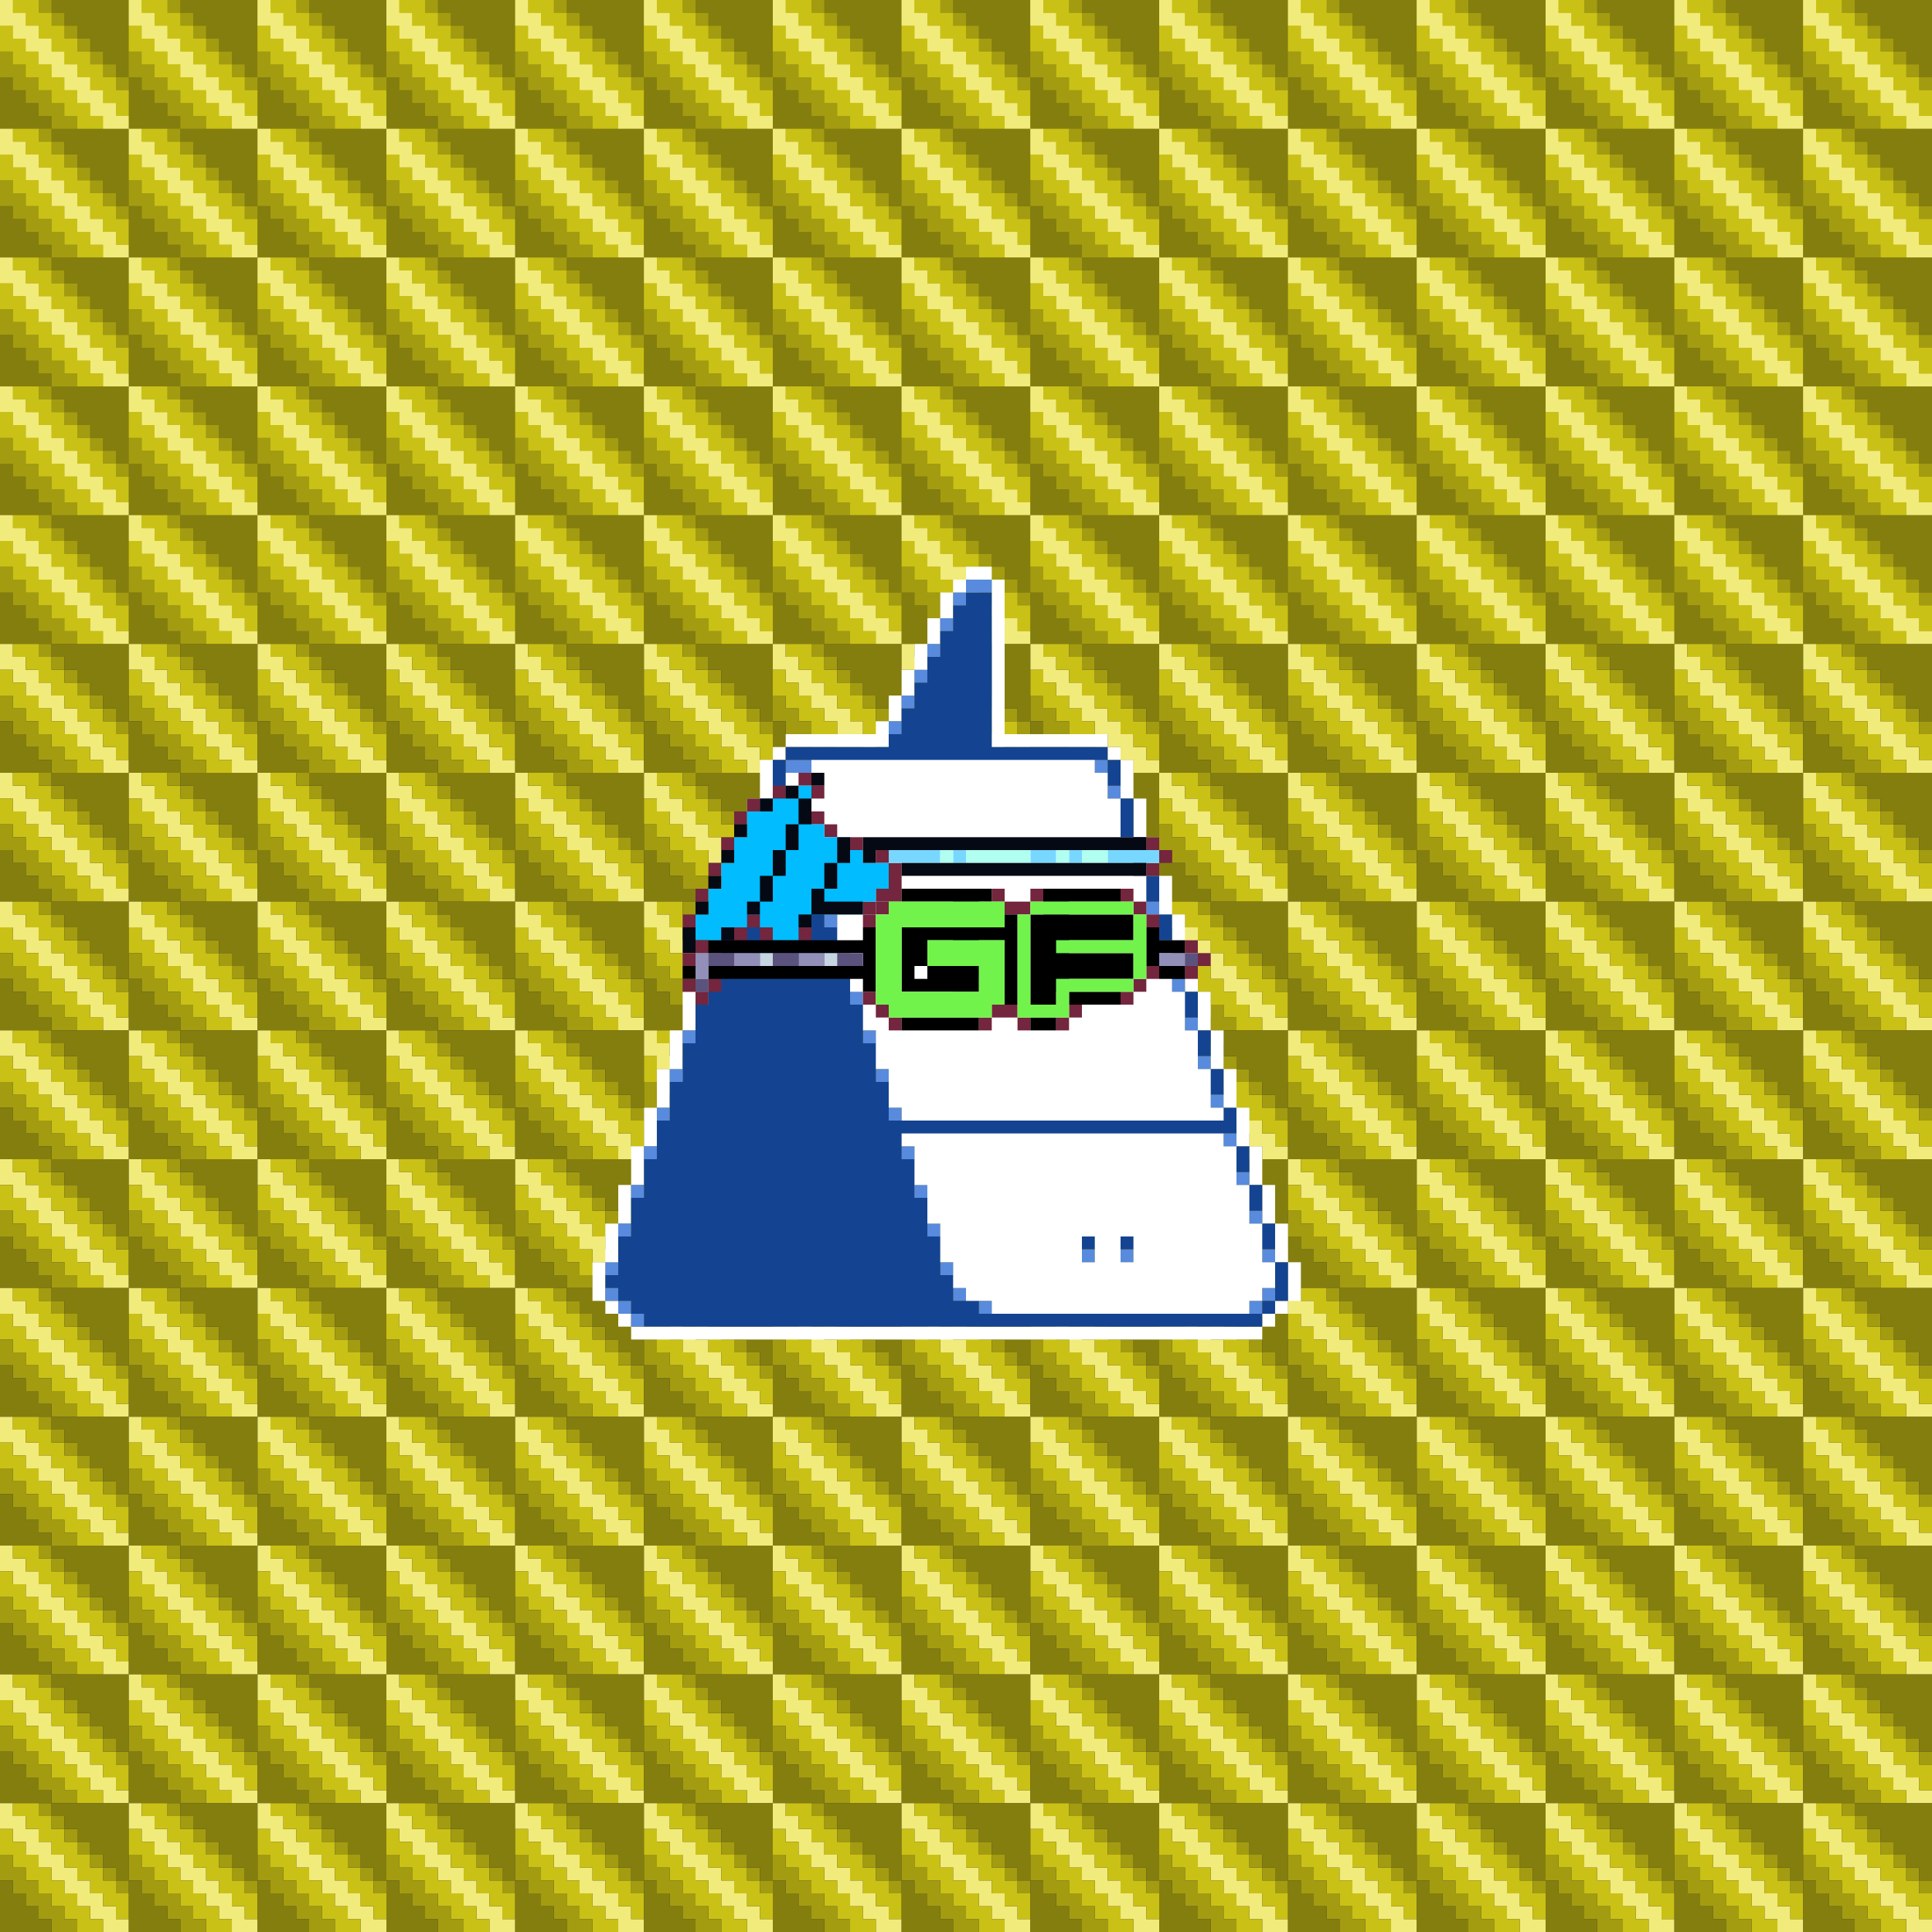
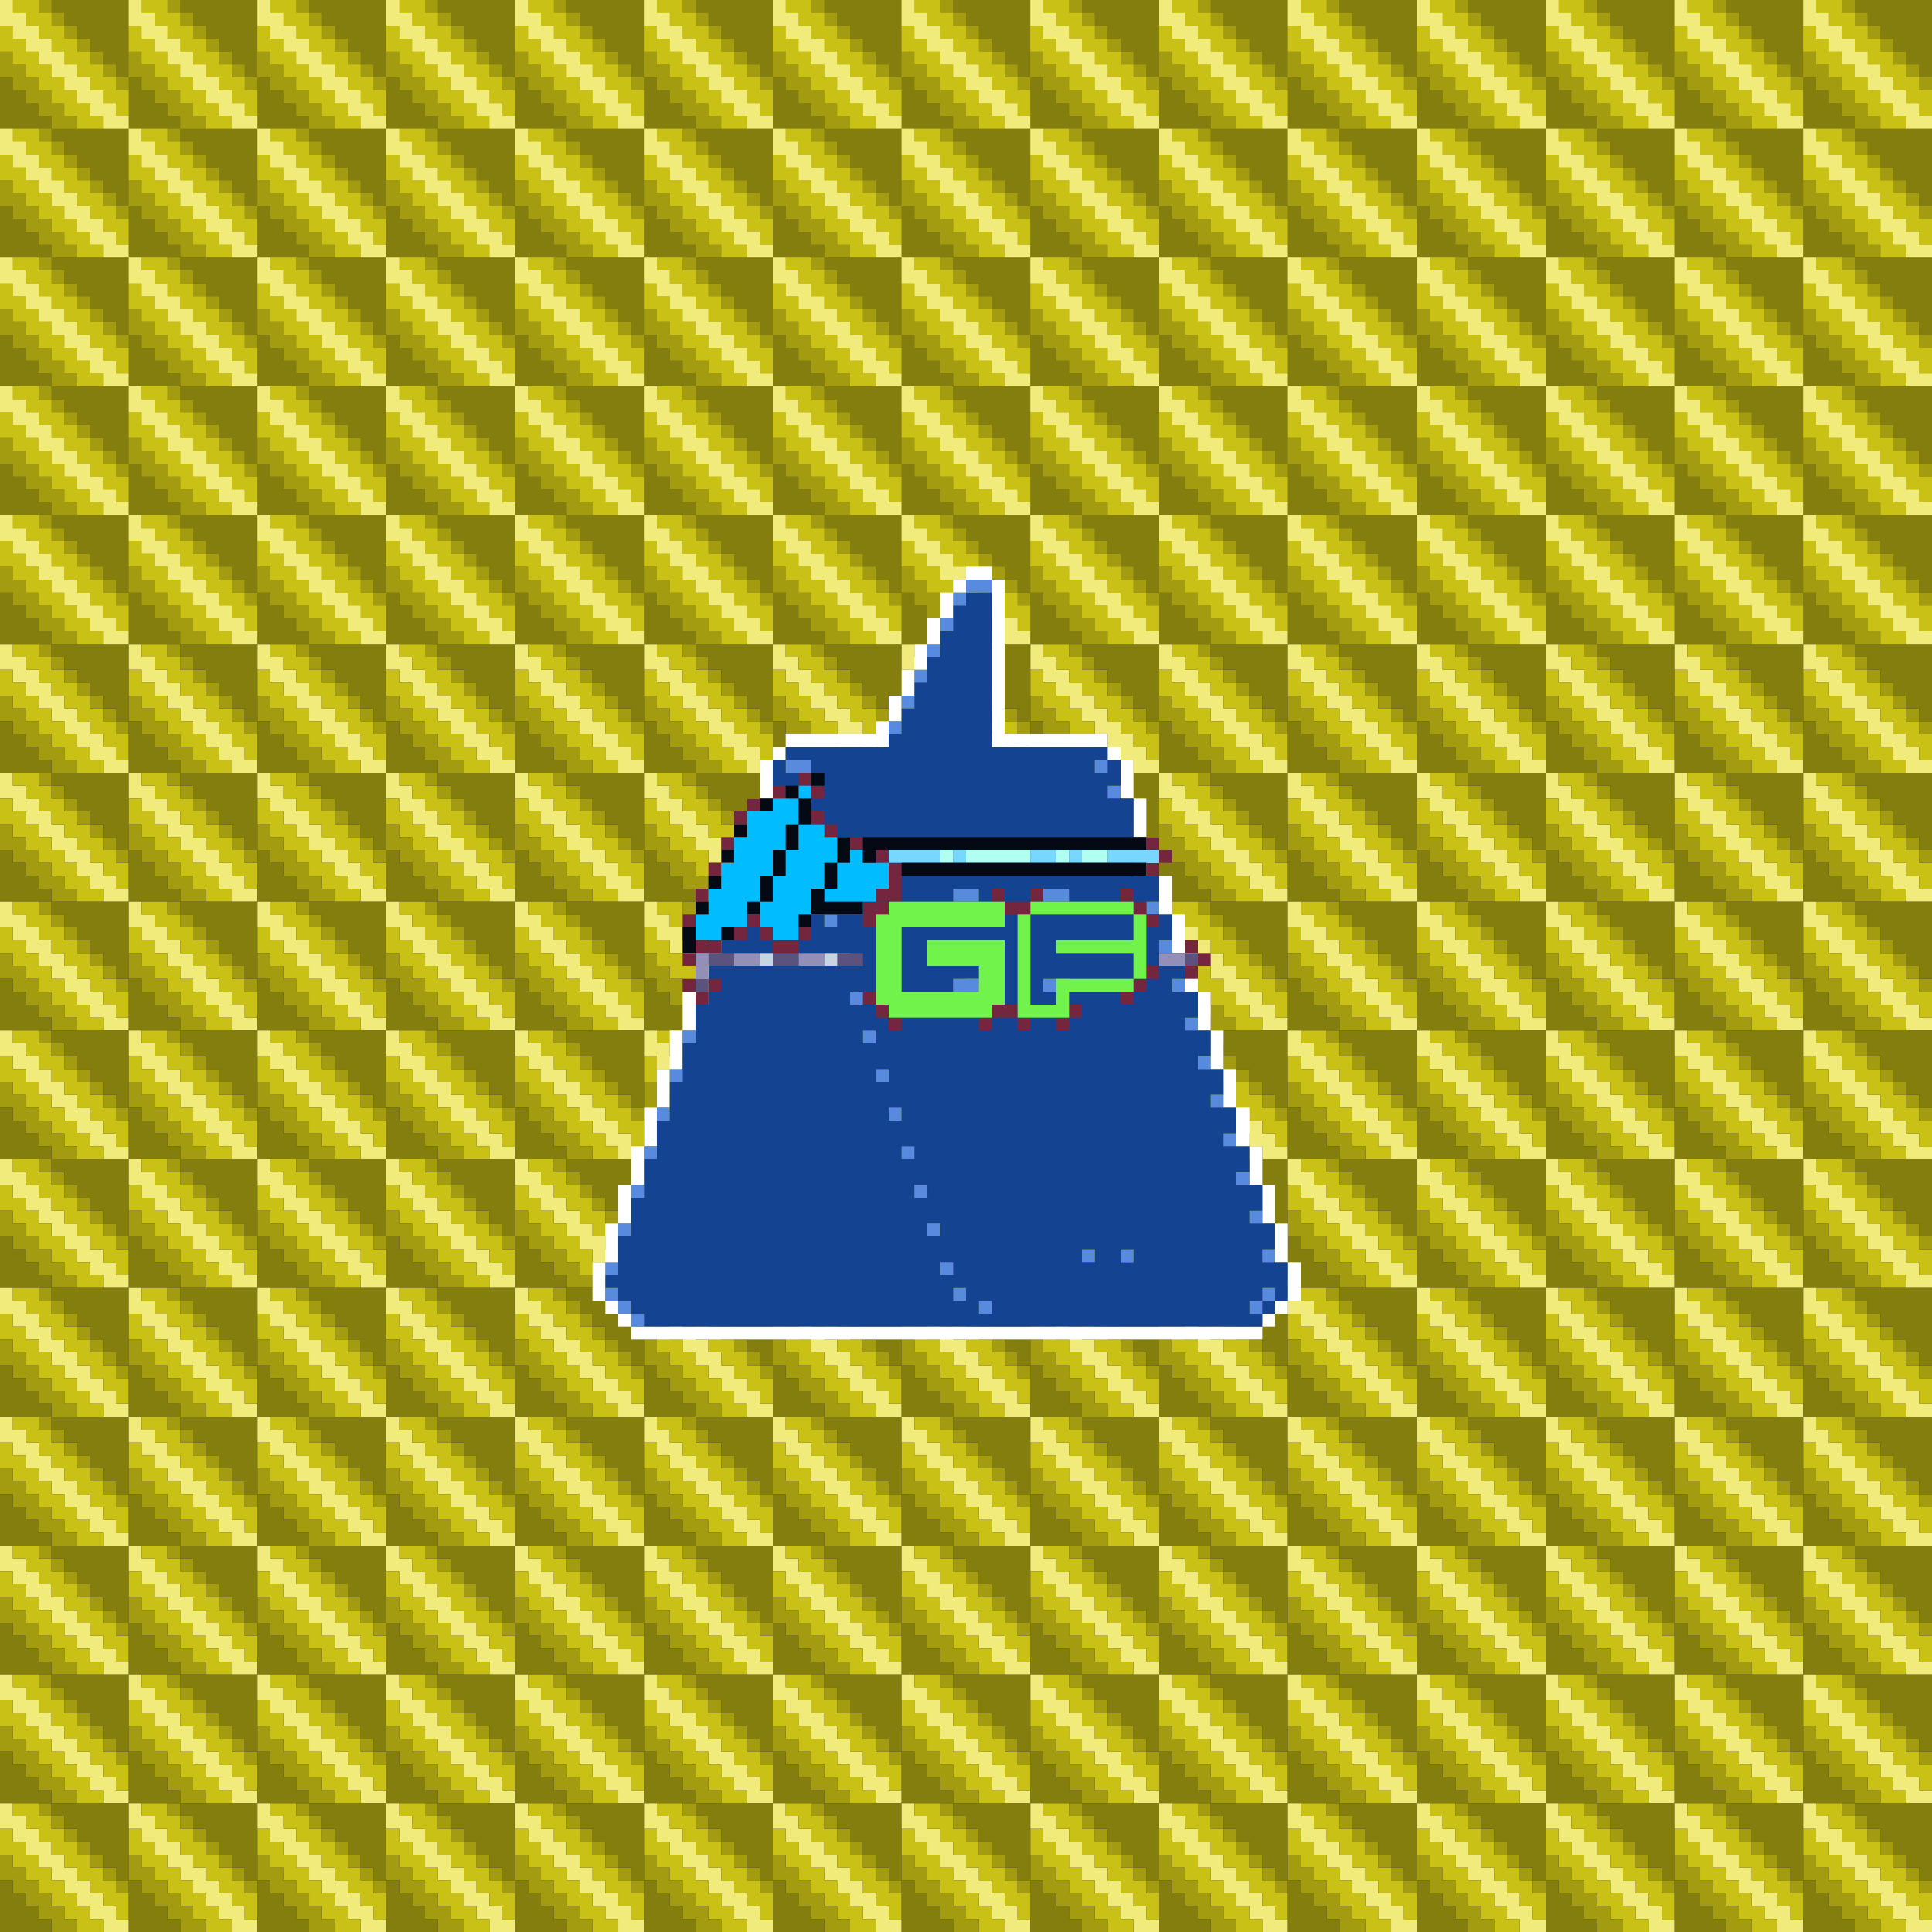
<svg xmlns="http://www.w3.org/2000/svg" buffered-rendering="static" width="1200px" height="1200px" viewBox="0,0,1200,1200">
  <rect x="0" y="0" width="1200" height="1200" fill="#333333" stroke="none" />
  <defs>
    <g id="bk">
      <g id="b">
        <path fill="#f1eb7c" d="m0,0h8v8h8v8h8v8h8v8h8v8h8v8h8v8h8v8h8v8h8v8h-16v-8h-8v-8h-8v-8h-8v-8h-8v-8h-8v-8h-8v-8h-8v-8h-8z" />
        <path fill="#cac116" d="m8,0h16v8h8v8h8v8h8v8h8v8h8v8h8v8h8v16h-8v-8h-8v-8h-8v-8h-8v-8h-8v-8h-8v-8h-8v-8h-8v-8h-8zm-8,16h8v8h8v8h8v8h8v8h8v8h8v8h8v8h8v8h-16v-8h-8v-8h-8v-8h-8v-8h-8v-8h-8v-8h-8z" />
        <path fill="#a39c11" d="m24,0h8v8h8v8h8v8h8v8h8v8h8v8h8v8h-8v-8h-8v-8h-8v-8h-8v-8h-8v-8h-8v-8h-8zm-24,32h8v8h8v8h8v8h8v8h8v8h8v8h-16v-8h-8v-8h-8v-8h-8v-8h-8z" />
        <path fill="#847e0e" d="m32,0h48v48h-8v-8h-8v-8h-8v-8h-8v-8h-8v-8h-8zm-32,48h8v8h8v8h8v8h8v8h-32z" />
      </g>
      <g id="b_1">
        <use x="0" href="#b" />
        <use x="80" href="#b" />
        <use x="160" href="#b" />
        <use x="240" href="#b" />
        <use x="320" href="#b" />
      </g>
      <g id="b_2">
        <use x="0" href="#b_1" />
        <use x="400" href="#b_1" />
        <use x="800" href="#b_1" />
      </g>
      <g id="b_3">
        <use y="0" href="#b_2" />
        <use y="80" href="#b_2" />
        <use y="160" href="#b_2" />
        <use y="240" href="#b_2" />
        <use y="320" href="#b_2" />
      </g>
      <use y="0" href="#b_3" />
      <use y="400" href="#b_3" />
      <use y="800" href="#b_3" />
    </g>
    <g id="bd">
      <path fill="#fff" d="m600,352h16v8h8v96h64v8h8v8h8v24h8v24h8v24h8v24h8v24h8v24h8v24h8v24h8v24h8v24h8v24h8v24h8v24h8v24h-8v8h-8v8h-8v8h-392v-8h-8v-8h-8v-8h-8v-24h8v-24h8v-24h8v-24h8v-24h8v-24h8v-24h8v-24h8v-24h8v-24h8v-24h8v-24h8v-24h8v-24h8v-8h8v-8h56v-8h8v-16h8v-16h8v-16h8v-16h8v-16h8v-8h8zm1,8h-1v8h-8v16h-8v16h-8v16h-8v16h-8v16h-8v16h-64v8h-8v24h-8v24h-8v24h-8v24h-8v24h-8v24h-8v24h-8v24h-8v24h-8v24h-8v24h-8v24h-8v24h-8v24h8v8h8v8h392v-8h8v-8h8v-24h-8v-24h-8v-24h-8v-24h-8v-24h-8v-24h-8v-24h-8v-24h-8v-24h-8v-24h-8v-24h-8v-24h-8v-24h-8v-24h-8v-8h-72v-104z" />
-       <path fill="#588bdd" d="m600,360h16v8h-16v8h-8v-8h8zm-16,24h8v8h-8zm-8,16h8v8h-8zm-8,16h8v8h-8zm-8,16h8v8h-8zm-8,16h8v8h-8zm-64,24h16v8h-16zm192,0h8v8h-8zm8,16h8v8h-8zm-216,8h8v8h-8zm16,0h8v8h-8zm-24,24h8v8h-8zm32,0h8v8h-8zm208,16h8v8h-8zm-248,8h8v8h-8zm48,0h8v8h-8zm88,8h16v8h-16zm56,0h16v8h-16zm64,8h8v8h-8zm-264,8h8v8h-8zm64,0h8v8h-8zm208,16h8v8h-8zm-280,8h8v8h-8zm80,0h8v8h-8zm72,16h16v8h-16zm56,0h16v8h-16zm80,0h8v8h-8zm-296,8h8v8h-8zm96,0h8v8h-8zm208,16h8v8h-8zm-312,8h8v8h-8zm112,0h8v8h-8zm208,16h8v8h-8zm-328,8h8v8h-8zm128,0h8v8h-8zm208,16h8v8h-8zm-344,8h8v8h-8zm144,0h8v8h-8zm208,16h8v8h-8zm-360,8h8v8h-8zm160,0h8v8h-8zm208,16h8v8h-8zm-376,8h8v8h-8zm176,0h8v8h-8zm208,16h8v8h-8zm-392,8h8v8h-8zm192,0h8v8h-8zm96,16h8v8h-8zm24,0h8v8h-8zm88,0h8v8h-8zm-408,8h8v8h-8zm208,0h8v8h-8zm-208,16h8v8h8v8h8v8h-8v-8h-8v-8h-8zm216,0h8v8h-8zm192,0h8v8h-8v8h-8v-8h8zm-176,8h8v8h-8z" />
+       <path fill="#588bdd" d="m600,360h16v8h-16v8h-8v-8h8zm-16,24h8v8h-8zm-8,16h8v8h-8zm-8,16h8v8h-8zm-8,16h8v8h-8zm-8,16h8v8h-8zm-64,24h16v8h-16zm192,0h8v8h-8zm8,16h8v8h-8zm-216,8h8v8h-8zm16,0h8v8zm-24,24h8v8h-8zm32,0h8v8h-8zm208,16h8v8h-8zm-248,8h8v8h-8zm48,0h8v8h-8zm88,8h16v8h-16zm56,0h16v8h-16zm64,8h8v8h-8zm-264,8h8v8h-8zm64,0h8v8h-8zm208,16h8v8h-8zm-280,8h8v8h-8zm80,0h8v8h-8zm72,16h16v8h-16zm56,0h16v8h-16zm80,0h8v8h-8zm-296,8h8v8h-8zm96,0h8v8h-8zm208,16h8v8h-8zm-312,8h8v8h-8zm112,0h8v8h-8zm208,16h8v8h-8zm-328,8h8v8h-8zm128,0h8v8h-8zm208,16h8v8h-8zm-344,8h8v8h-8zm144,0h8v8h-8zm208,16h8v8h-8zm-360,8h8v8h-8zm160,0h8v8h-8zm208,16h8v8h-8zm-376,8h8v8h-8zm176,0h8v8h-8zm208,16h8v8h-8zm-392,8h8v8h-8zm192,0h8v8h-8zm96,16h8v8h-8zm24,0h8v8h-8zm88,0h8v8h-8zm-408,8h8v8h-8zm208,0h8v8h-8zm-208,16h8v8h8v8h8v8h-8v-8h-8v-8h-8zm216,0h8v8h-8zm192,0h8v8h-8v8h-8v-8h8zm-176,8h8v8h-8z" />
      <path fill="#144491" d="m600,368h16v96h72v8h8v16h-8v8h16v24h8v16h-8v8h16v16h-8v8h16v16h-8v8h16v16h-8v8h16v16h-8v8h16v16h-8v8h16v16h-8v8h16v16h-8v8h16v16h-8v8h16v16h-8v8h16v16h-8v8h16v24h-8v8h-8v8h-384v-8h-8v-8h-8v-8h-8v-8h8v-24h8v-24h8v-24h8v-24h8v-24h8v-24h8v-24h8v-24h8v-24h8v-24h8v-24h8v-24h8v-32h8v-8h64v-8h8v-16h8v-16h8v-16h8v-16h8v-16h8zm-111,104h-1v8h16v-8zm192,0h-1v8h8v-8zm-192,24h-1v8h8v-8zm8,24h-1v8h8v-8zm8,24h-1v8h8v-8zm88,8h-1v8h16v-8zm56,0h-1v8h16v-8zm-136,16h-1v8h8v-8zm8,24h-1v8h8v-8zm72,16h-1v8h16v-8zm56,0h-1v8h16v-8zm-120,8h-1v8h8v-8zm8,24h-1v8h8v-8zm8,24h-1v8h8v-8zm8,24h-1v8h8v-8zm8,24h-1v8h8v-8zm8,24h-1v8h8v-8zm8,24h-1v8h8v-8zm96,16h-1v8h8v-8zm24,0h-1v8h8v-8zm-112,8h-1v8h8v-8zm8,16h-1v8h8v-8zm192,0h-1v8h8v-8zm-176,8h-1v8h8v-8zm168,0h-1v8h8v-8z" />
    </g>
    <g id="h">
      <path fill="#73263d" d="m496,480h8v8h8v8h-8v-8h-8zm-16,8h8v8h-8zm-16,8h8v8h-8v8h-8v-8h8zm40,8h8v8h8v8h-8v-8h-8zm-56,16h8v8h-8zm80,0h8v8h-8zm184,0h8v8h8v8h-8v8h-8v-8h8v-8h-8zm-168,8h8v8h8v16h-8v8h-8v8h-8v-8h8v-8h8v-16h-8zm-104,8h8v8h-8zm-8,16h8v8h-8zm-8,16h8v8h-8zm40,0h8v8h8v8h16v-8h8v8h-8v8h-16v-8h-8v-8h-8v8h-8v-8h8zm-24,16h8v8h-8z" />
      <path fill="#01bcff" d="m496,488h8v24h8v8h16v8h8v8h16v16h-8v8h-8v8h-32v8h-8v8h-16v-8h-8v-8h-8v8h-16v8h-16v-16h8v-16h8v-16h8v-16h8v-16h16v-8h16z" />
      <path fill="#78d7ff" d="m552,528h32v8h-32zm40,0h8v8h-8zm48,0h16v8h-16zm24,0h8v8h-8zm24,0h32v8h-32z" />
      <path fill="#b0fff1" d="m584,528h8v8h-8zm16,0h40v8h-40zm56,0h8v8h-8zm16,0h16v8h-16z" />
      <path fill="#050914" d="m504,480h8v8h-8zm-16,8h8v8h8v16h-8v16h-8v16h-8v16h-8v8h-8v-8h8v-16h8v-16h8v-16h8v-16h-8zm-16,8h8v8h-8zm-16,16h8v8h-8zm64,8h8v16h-8v16h-8v8h24v8h-32v8h-8v-8h8v-16h8v-16h8zm16,0h176v8h-168v8h-8zm-88,8h8v8h-8zm112,8h152v8h-152zm-120,8h8v8h-8zm-8,16h8v8h-8zm-8,16h8v8h8v8h-16zm24,0h8v8h-8z" />
    </g>
    <g id="e">
      <path fill="#73263d" d="m552,552h8v8h-8v8h-8v8h-8v-8h8v-8h8zm64,0h8v8h16v-8h8v8h-8v8h-16v-8h-8zm80,0h8v8h8v8h8v8h-8v-8h-8v-8h-8zm-264,32h8v8h-8v8h-8v-8h8zm304,0h8v8h8v8h-8v8h-8v-8h8v-8h-8zm-24,16h8v8h-8v8h-8v8h-8v-8h8v-8h8zm-288,8h8v8h8v-8h8v8h-8v8h-8v-8h-8zm112,8h8v8h8v8h8v8h-8v-8h-8v-8h-8zm80,8h16v8h8v8h-8v-8h-16v8h-8v-8h8zm48,0h8v8h-8v8h-8v-8h8z" />
-       <path fill="#000" d="m560,552h56v8h-56zm88,0h48v8h-48zm-24,16h8v56h-8v-40h-48v16h32v16h-48v-40h64zm16,0h64v16h-48v8h48v16h-48v16h-16zm-104,8h8v40h-8v-8h-96v-8h96v-8h-96v-8h96zm176,0h8v8h16v8h-16v8h16v8h-16v-8h-8zm-143,24h-1v8h8v-8zm-145,0h8v8h-8zm240,16h32v8h-32zm-104,16h48v8h-48zm80,0h16v8h-16z" />
      <path fill="#72f34b" d="m552,560h72v16h-64v40h48v-16h-32v-16h48v40h-8v8h-64v-8h-8v-56h8zm88,0h64v8h8v40h-8v8h-40v16h-32v-64h8zm1,8h-1v56h16v-16h48v-16h-48v-8h48v-16z" />
      <path fill="#928fb8" d="m432,592h8v16h-8zm24,0h16v8h-16zm40,0h16v8h-16zm224,0h16v8h-16z" />
      <path fill="#5b537d" d="m440,592h16v8h-16zm40,0h16v8h-16zm40,0h16v8h-16zm216,0h8v8h-8zm-304,16h8v8h-8z" />
      <path fill="#c7d4e1" d="m472,592h8v8h-8zm40,0h8v8h-8z" />
    </g>
    <g id="f">
-       <path fill="#fff" d="m504,472h176v8h8v16h8v24h8v24h8v24h8v24h8v24h8v24h8v24h8v24h8v8h-200v-8h-8v-24h-8v-24h-8v-24h-8v-24h-8v-24h-8v-24h-8v-24h-8v-24h-8v-16h16zm89,80h-1v64h16v-64zm56,0h-1v64h16v-64zm-89,152h200v8h8v24h8v24h8v24h8v16h-8v8h-8v8h-160v-8h-16v-8h-8v-16h-8v-24h-8v-24h-8v-24h-8zm113,64h-1v16h8v-16zm24,0h-1v16h8v-16z" />
-     </g>
+       </g>
  </defs>
  <use href="#bk" />
  <use href="#bd" />
  <use href="#f" />
  <use href="#h" />
  <use href="#e" />
</svg>